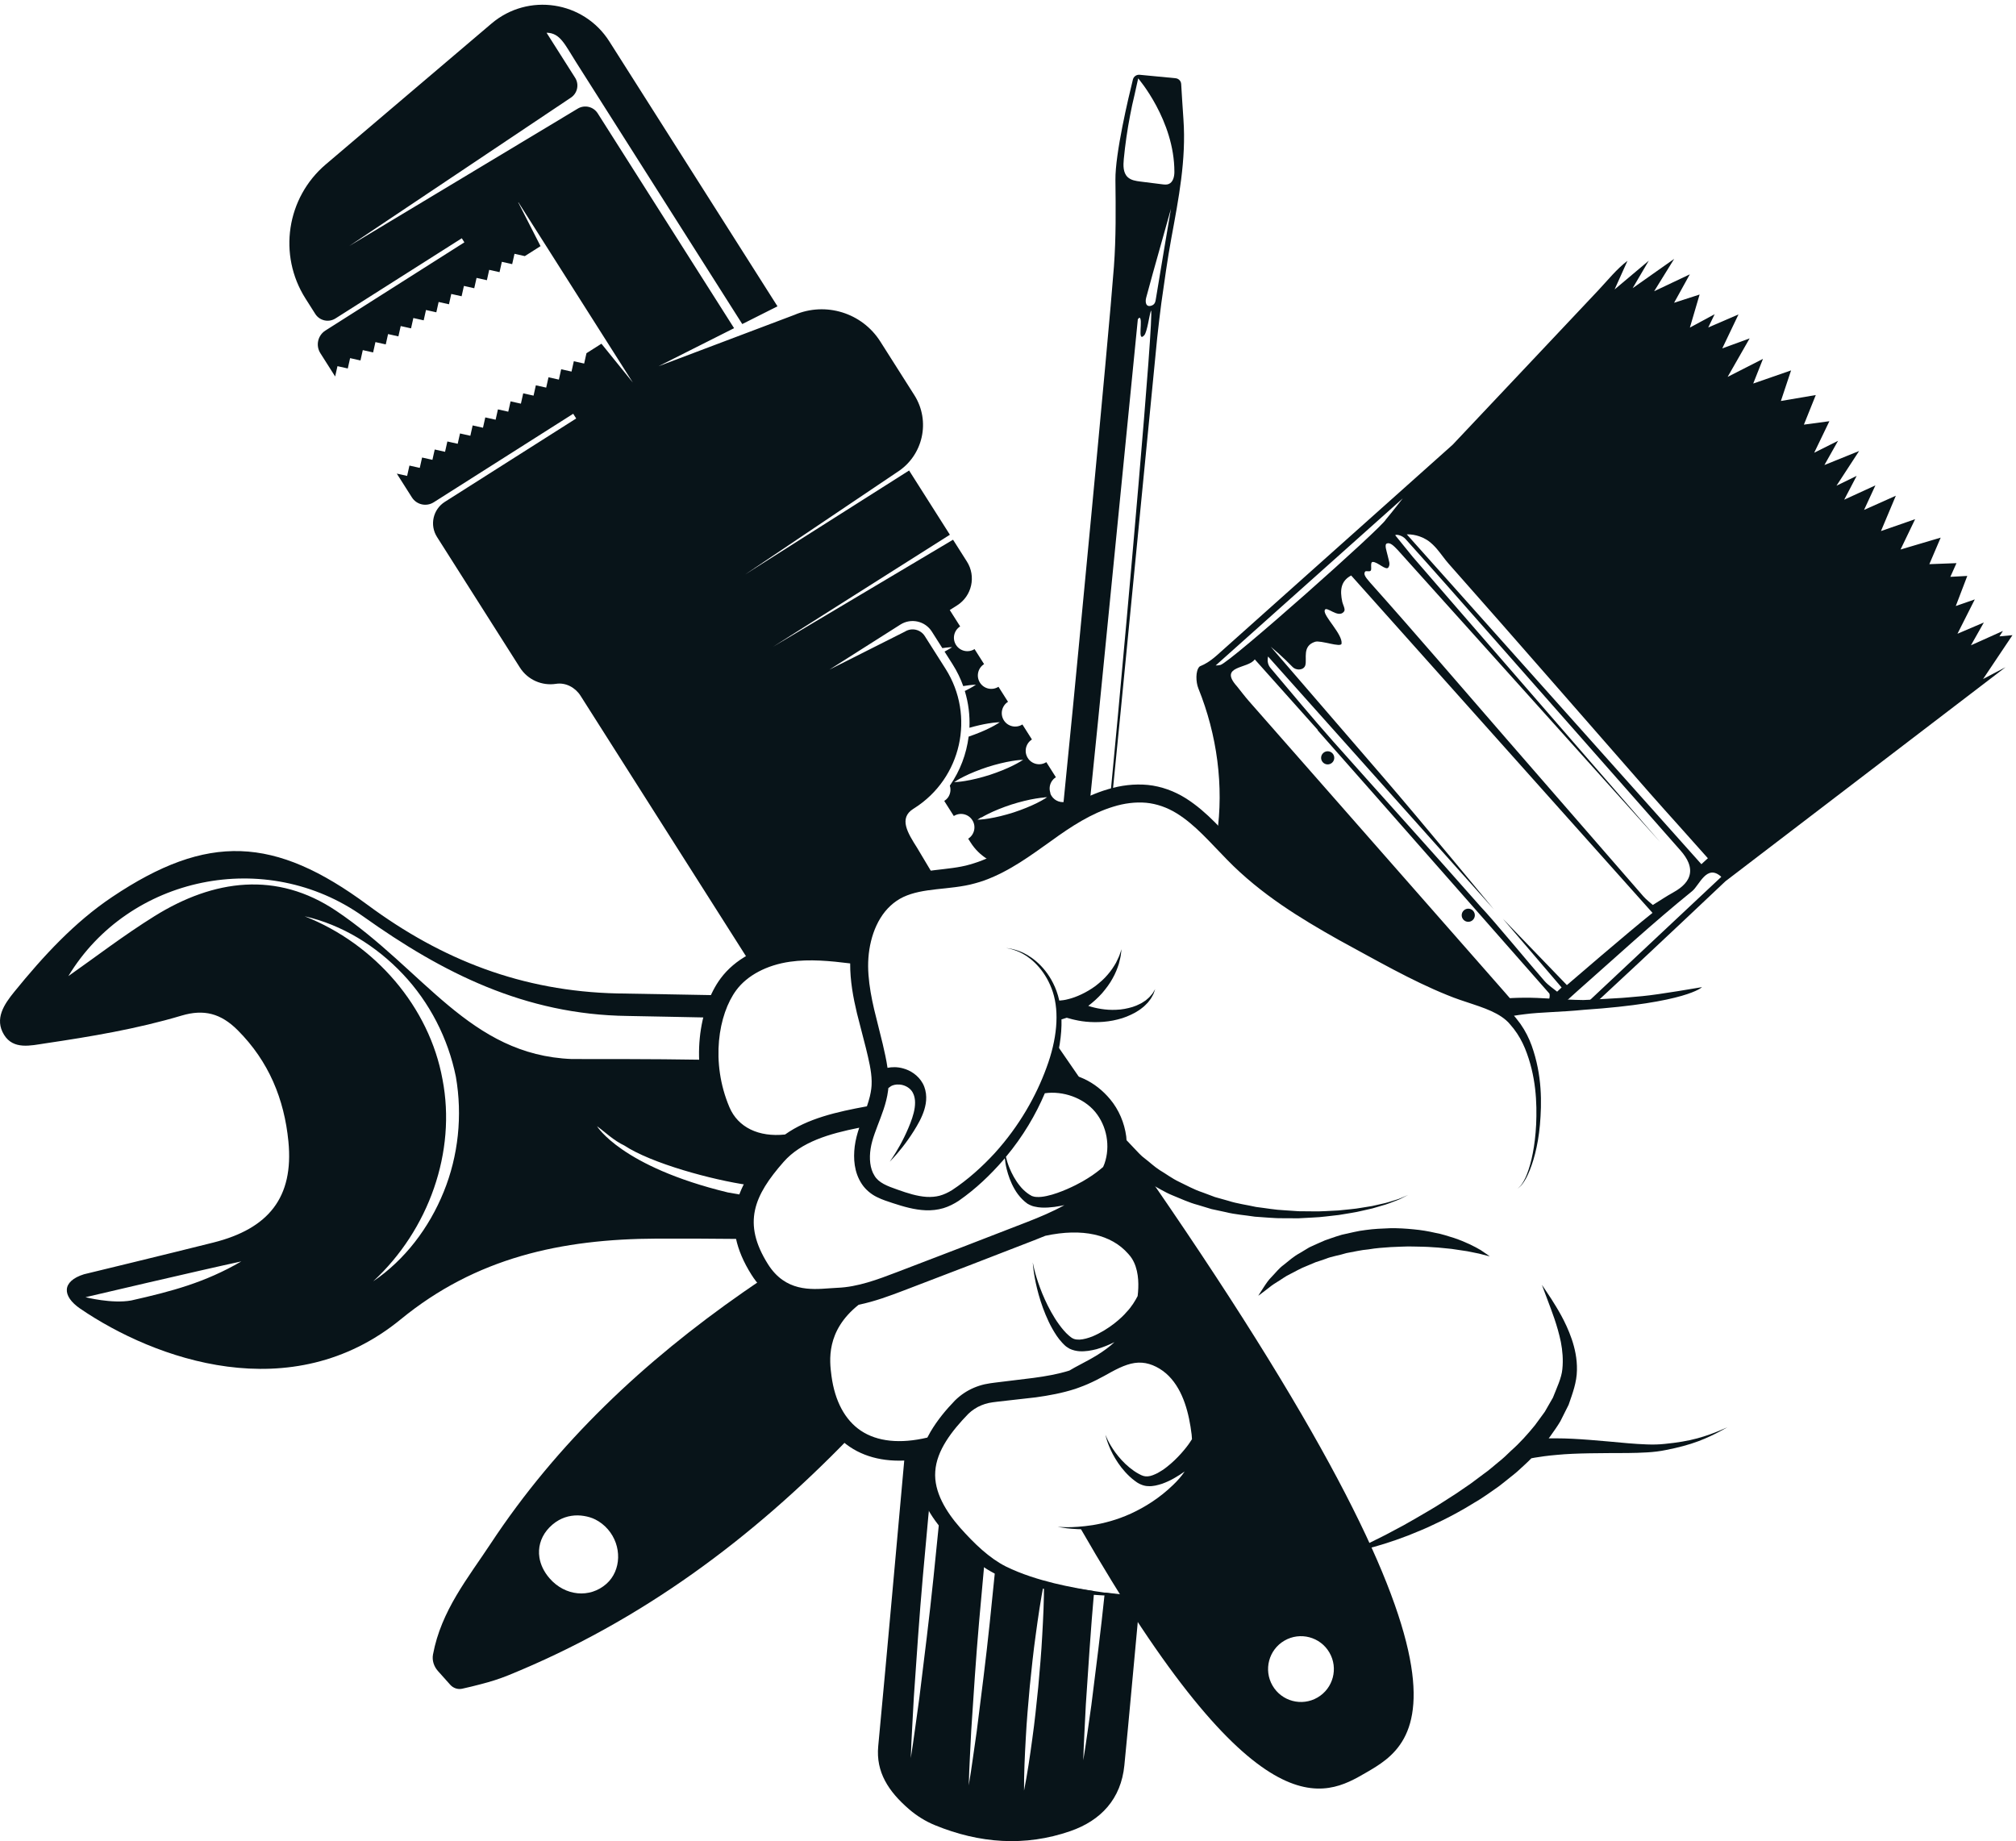
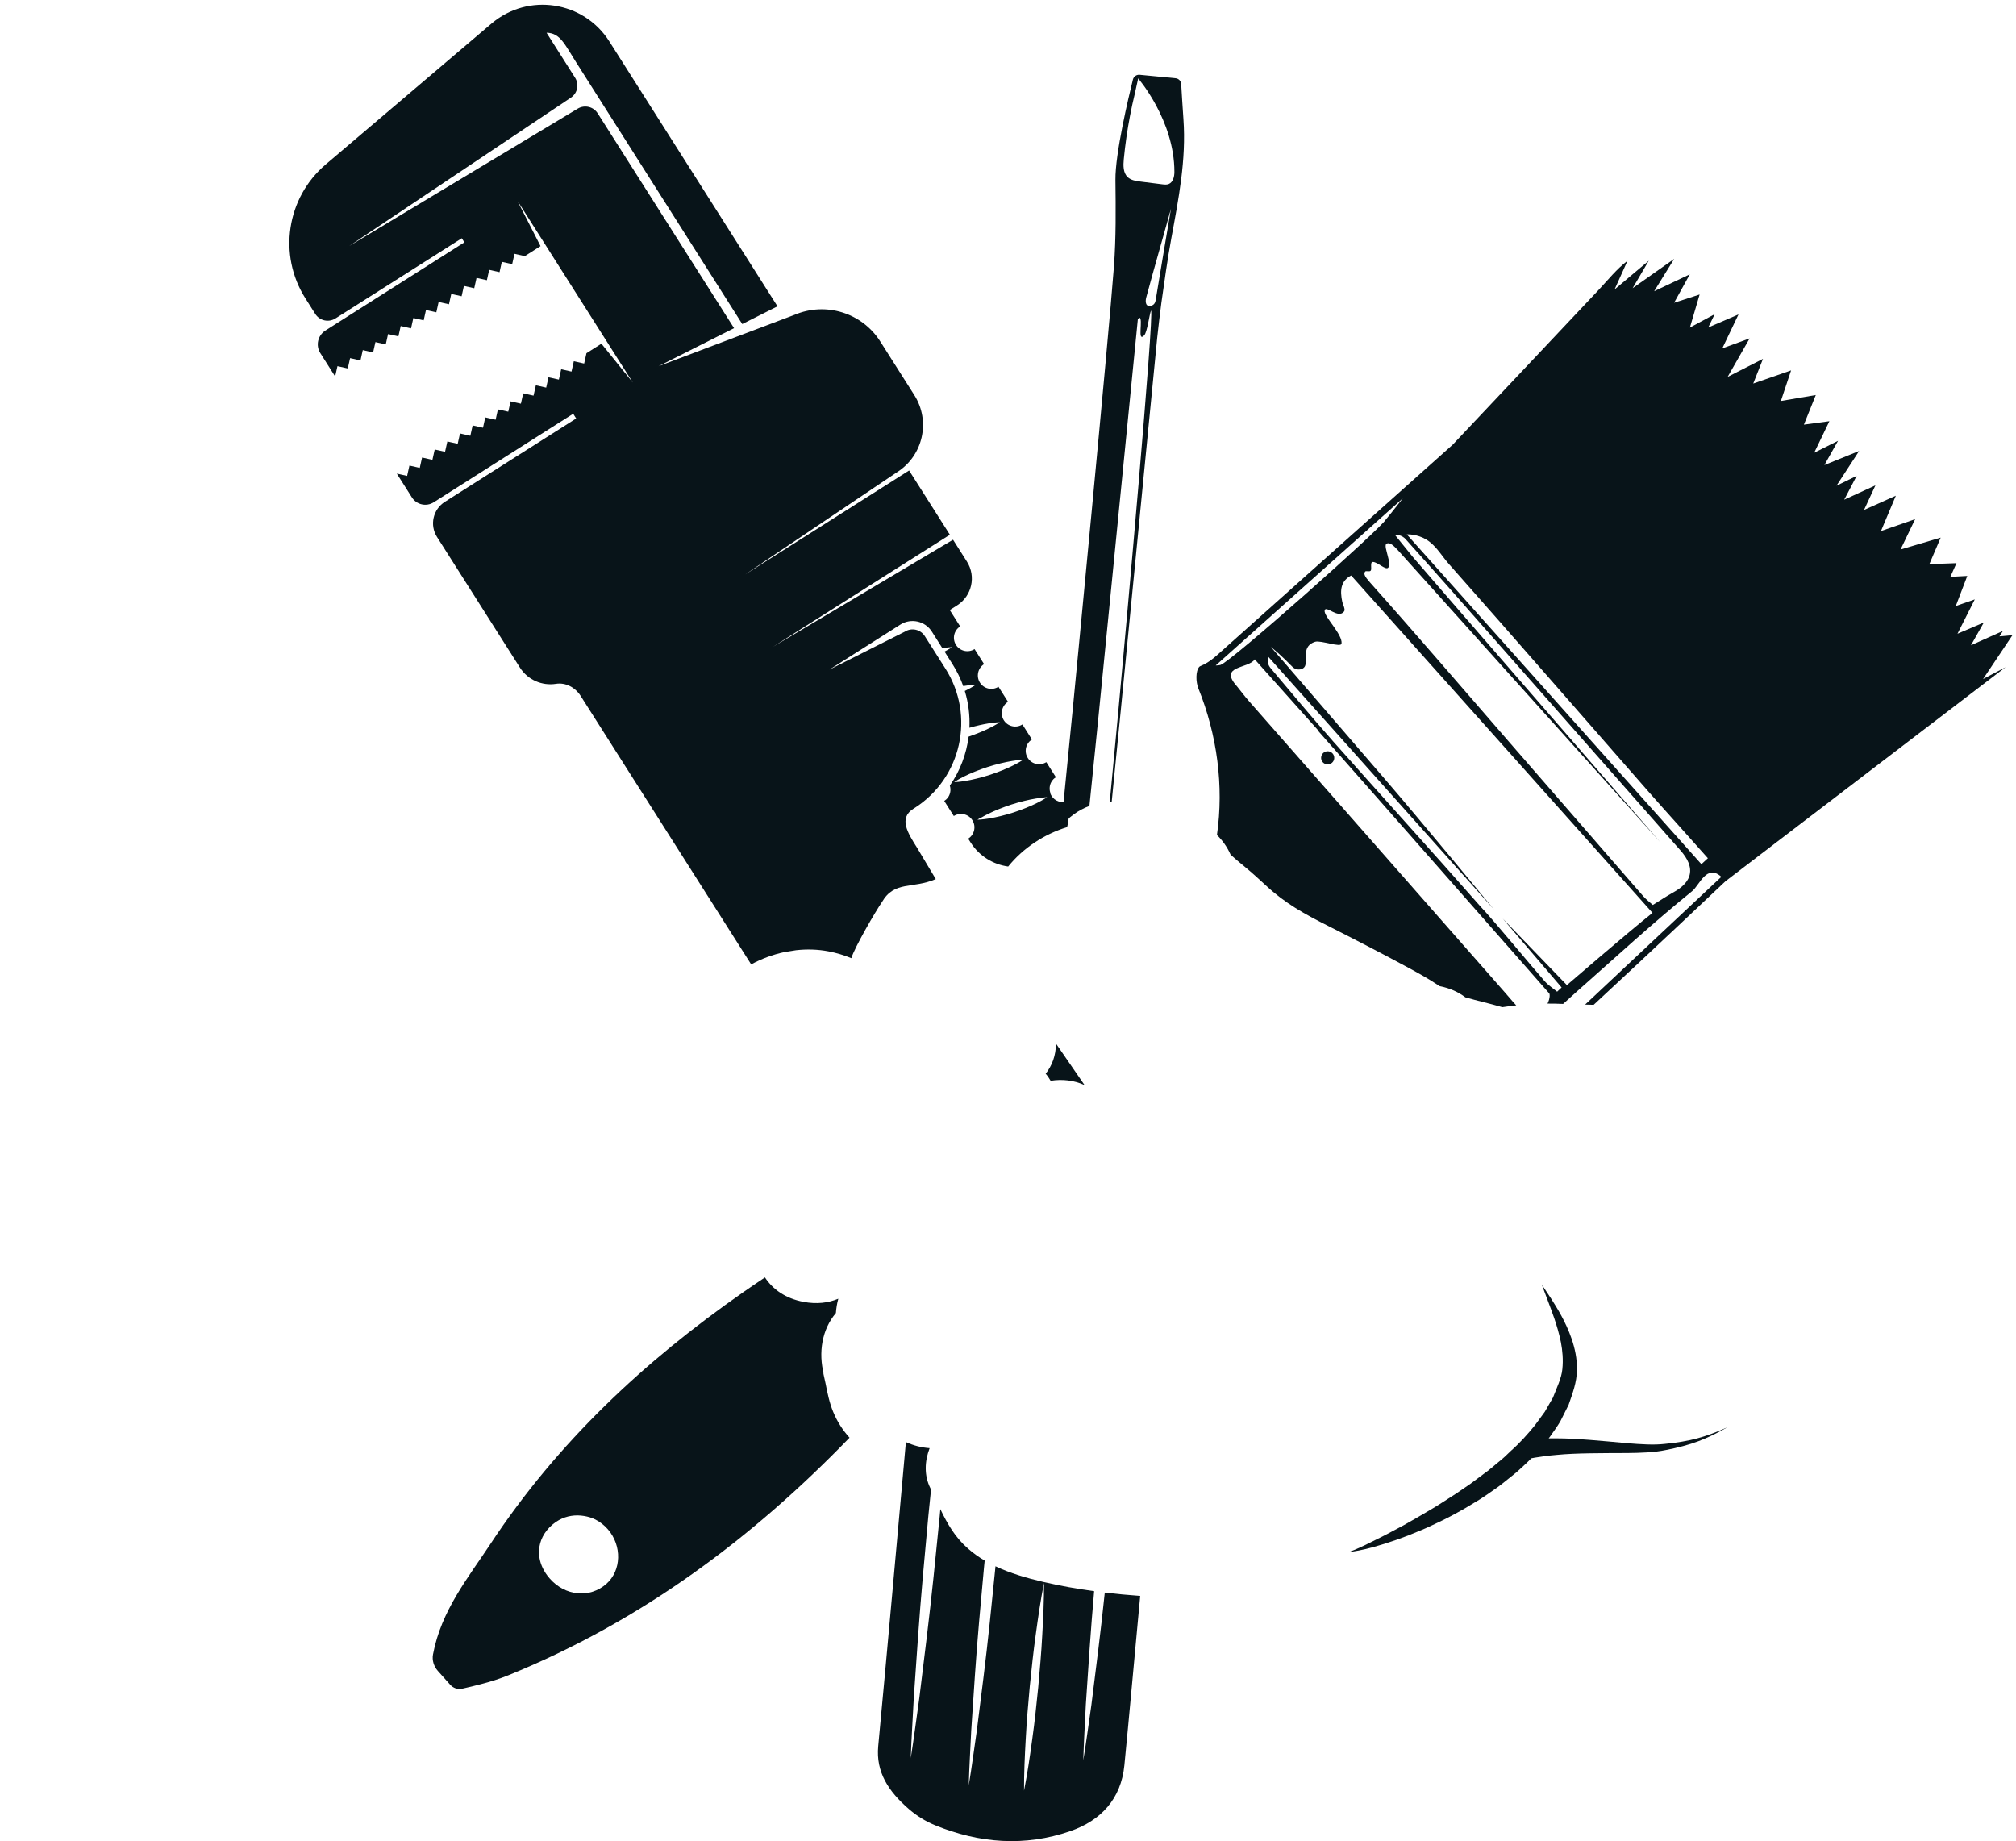
<svg xmlns="http://www.w3.org/2000/svg" width="100%" height="100%" viewBox="0 0 392 358" version="1.1" xml:space="preserve" style="fill-rule:evenodd;clip-rule:evenodd;stroke-linejoin:round;stroke-miterlimit:2;">
  <g>
    <path d="M201.631,156.142C200.424,156.748 198.773,157.424 197.081,157.977C195.386,158.518 193.652,158.937 192.318,159.151C190.989,159.377 190.059,159.389 190.059,159.389C190.059,159.389 190.32,159.208 190.77,158.942C190.792,158.945 190.813,158.951 190.836,158.953C190.842,158.952 190.844,158.953 190.85,158.953C191.175,158.761 191.59,158.529 192.101,158.278C193.307,157.671 194.96,156.997 196.651,156.445C198.346,155.904 200.081,155.487 201.414,155.273C202.072,155.161 202.631,155.101 203.029,155.069C203.028,155.062 203.03,155.054 203.03,155.047C203.391,155.02 203.604,155.016 203.604,155.016C203.604,155.016 202.841,155.548 201.631,156.142ZM187.685,151.851C186.596,152.036 185.784,152.077 185.523,152.087C185.658,151.994 186.379,151.513 187.467,150.978C188.673,150.371 190.326,149.697 192.017,149.145C193.713,148.604 195.447,148.187 196.78,147.973C197.868,147.788 198.679,147.745 198.942,147.736C198.803,147.83 198.082,148.31 196.997,148.842C195.791,149.448 194.139,150.124 192.447,150.677C190.753,151.219 189.019,151.638 187.685,151.851ZM207.56,155.814C206.434,156.223 205.136,155.815 204.467,154.762C204.359,154.592 204.278,154.413 204.214,154.23C204.228,154.226 204.24,154.221 204.254,154.216C203.998,153.517 204.059,152.751 204.394,152.111C204.401,152.097 204.407,152.085 204.415,152.072C204.467,151.975 204.529,151.884 204.594,151.794C204.664,151.7 204.738,151.609 204.822,151.524C204.837,151.509 204.851,151.492 204.866,151.477C204.988,151.36 205.123,151.252 205.272,151.158L205.266,151.148C205.279,151.138 205.291,151.126 205.305,151.117L203.452,148.198C202.234,148.971 200.621,148.61 199.848,147.392C199.075,146.175 199.436,144.562 200.653,143.789L198.8,140.869C197.582,141.642 195.969,141.282 195.196,140.064C194.424,138.847 194.784,137.234 196.002,136.461L194.148,133.541C192.931,134.314 191.318,133.953 190.545,132.736C189.772,131.518 190.132,129.905 191.35,129.132L189.496,126.213C188.279,126.986 186.666,126.625 185.893,125.408C185.12,124.19 185.481,122.577 186.698,121.804L184.677,118.619L186.108,117.711C188.985,115.884 189.838,112.072 188.011,109.194L185.314,104.945L150.299,125.769L184.7,103.978L176.77,91.486L144.883,111.706L174.435,91.812C179.499,88.598 180.998,81.887 177.784,76.823L171.17,66.404C167.625,60.819 160.556,58.627 154.474,61.226L128.039,71.214L142.738,63.812L116.22,22.036C115.391,20.729 113.67,20.323 112.342,21.12L67.904,47.837L111.016,18.979C112.29,18.126 112.651,16.412 111.829,15.118L106.284,6.382L106.314,6.364C108.922,6.427 109.794,8.591 112.01,12.083L144.329,63.011L151.178,59.563L118.479,8.048C113.482,0.176 102.679,-1.461 95.574,4.576L63.351,31.959C55.712,38.45 54.026,49.577 59.398,58.041L61.302,61.042C62.145,62.369 63.904,62.762 65.232,61.92L89.793,46.329L90.296,47.122L63.274,64.274C61.788,65.218 61.348,67.187 62.291,68.673L65.169,73.207L65.618,71.198L67.627,71.647L68.076,69.637L70.085,70.087L70.088,70.073L70.094,70.083L70.542,68.079L72.543,68.527L72.545,68.521L72.552,68.522L73,66.519L75.001,66.966L75.002,66.961L75.01,66.962L75.458,64.959L77.46,65.406L77.461,65.4L77.468,65.402L77.916,63.399L79.917,63.846L79.919,63.84L79.926,63.842L80.374,61.838L82.375,62.285L82.377,62.28L82.384,62.282L82.832,60.278L84.833,60.725L84.835,60.719L84.842,60.721L85.29,58.718L87.291,59.165L87.293,59.159L87.3,59.161L87.748,57.157L89.749,57.605L89.751,57.599L89.758,57.601L90.206,55.597L92.207,56.044L92.208,56.039L92.216,56.04L92.664,54.037L94.665,54.484L94.667,54.479L94.674,54.48L95.123,52.471L97.132,52.92L97.581,50.911L99.59,51.36L100.04,49.351L102.048,49.8L105.103,47.861L100.77,39.362L100.805,39.339L123.049,74.381L116.945,66.834L114.034,68.682L113.586,70.691L111.576,70.242L111.128,72.251L109.119,71.803L108.67,73.812L106.66,73.363L106.659,73.368L106.651,73.366L106.204,75.37L104.202,74.923L104.201,74.928L104.193,74.927L103.746,76.93L101.744,76.483L101.743,76.489L101.735,76.487L101.288,78.49L99.286,78.044L99.284,78.049L99.277,78.048L98.83,80.051L96.828,79.604L96.827,79.609L96.819,79.608L96.372,81.611L94.37,81.164L94.369,81.17L94.361,81.168L93.914,83.172L91.912,82.724L91.911,82.73L91.903,82.728L91.456,84.732L89.454,84.284L89.453,84.29L89.445,84.288L88.997,86.292L86.996,85.845L86.995,85.85L86.987,85.848L86.539,87.852L84.538,87.405L84.537,87.411L84.529,87.409L84.082,89.412L82.08,88.965L82.084,88.972L82.071,88.969L81.622,90.978L79.613,90.529L79.164,92.538L77.155,92.09L80.093,96.718C81.003,98.152 82.903,98.576 84.337,97.666L89.249,94.549C89.253,94.546 89.257,94.545 89.262,94.542L111.455,80.455L112.037,81.371L90.933,94.766L86.497,97.583C84.191,99.046 83.508,102.101 84.972,104.407L101.088,129.796C102.633,132.229 105.427,133.388 108.104,132.968C109.995,132.671 111.858,133.67 112.884,135.286L146.062,187.52C148.086,186.422 150.268,185.611 152.514,185.132L154.814,184.762C156.901,184.533 159.013,184.591 161.08,184.982C162.651,185.279 164.139,185.731 165.538,186.315C166.148,184.256 170.285,177.138 171.493,175.406C173.906,171.198 177.468,172.885 181.956,170.935L178.31,164.827C176.493,161.964 174.713,159.101 177.575,157.284L177.795,157.144C186.953,151.331 189.665,139.195 183.852,130.037L179.819,123.684C178.989,122.376 177.257,121.99 175.95,122.819L161.277,130.205L175.078,121.445C177.14,120.136 179.884,120.748 181.193,122.811L183.232,126.023C184.359,125.854 185.139,125.833 185.139,125.833C185.139,125.833 184.568,126.222 183.662,126.701L185.226,129.164C186.091,130.527 186.778,131.953 187.299,133.413C187.368,133.402 187.446,133.385 187.513,133.374C188.842,133.148 189.773,133.134 189.773,133.134C189.773,133.134 189.01,133.666 187.799,134.259C187.738,134.29 187.663,134.323 187.599,134.354C188.315,136.701 188.609,139.12 188.499,141.512C189.819,141.135 191.106,140.841 192.147,140.674C193.476,140.447 194.406,140.433 194.406,140.433C194.406,140.433 193.643,140.966 192.433,141.559C191.338,142.109 189.872,142.713 188.346,143.233C187.914,146.613 186.691,149.877 184.721,152.714C184.721,152.715 184.721,152.715 184.722,152.716C184.711,152.73 184.699,152.741 184.688,152.755C184.951,153.575 184.792,154.472 184.272,155.146C184.099,155.362 183.89,155.554 183.643,155.711L183.65,155.722C183.635,155.731 183.624,155.743 183.61,155.752L185.464,158.672C186.681,157.899 188.294,158.259 189.067,159.477C189.839,160.694 189.479,162.307 188.261,163.08L188.731,163.819C190.422,166.484 193.137,168.1 196.038,168.491C198.949,164.888 203.029,162.205 207.493,160.832C207.921,159.208 207.96,157.484 207.56,155.814Z" style="fill:rgb(8,20,25);fill-rule:nonzero;" />
    <path d="M330.825,168.038L273.54,103.9C274.468,103.885 275.241,104.041 275.945,104.274C276.399,104.424 276.818,104.61 277.199,104.838C277.377,104.943 277.561,105.043 277.725,105.163C278.359,105.624 278.91,106.169 279.41,106.757C280.214,107.703 280.906,108.738 281.686,109.617C294.787,124.409 307.74,139.333 320.765,154.194C322.633,156.325 324.534,158.427 326.426,160.538C328.317,162.649 330.198,164.768 332.087,166.883C331.666,167.268 331.245,167.653 330.825,168.038ZM328.261,170.882C328.098,171.203 327.882,171.516 327.612,171.819C327.075,172.425 326.327,172.992 325.368,173.52C324.729,173.871 324.106,174.253 323.456,174.662C322.807,175.071 322.13,175.507 321.384,175.968C321.111,175.721 320.793,175.465 320.472,175.188C320.15,174.911 319.824,174.613 319.537,174.283C310.69,164.116 301.852,153.941 293.007,143.772C284.162,133.604 275.409,123.354 266.432,113.303C265.3,112.036 265.157,111.594 265.424,111.166C265.592,110.896 266.286,111.263 266.538,110.951C266.787,110.642 266.352,109.279 266.93,109.269C267.886,109.252 269.509,111.018 269.966,110.331C270.397,109.684 270.04,109.073 269.818,108.004C269.659,107.243 269.125,105.887 269.669,105.677C270.316,105.427 271.024,106.149 271.766,106.93C272.326,107.521 322.824,163.755 322.824,163.755C322.824,163.755 275.459,109.227 274.707,108.287C273.912,107.294 272.002,104.962 271.287,104.068C271.561,103.839 272.712,104.144 273.298,104.815C276.058,107.904 278.833,110.978 281.572,114.085C296.642,131.179 311.695,148.287 326.77,165.377C327.494,166.198 328.008,166.985 328.312,167.737C328.768,168.866 328.751,169.916 328.261,170.882ZM304.673,191.547L292.203,178.62L303.647,192.011C303.501,192.146 303.357,192.282 303.211,192.418C303.066,192.554 302.92,192.69 302.776,192.826C302.371,192.492 301.941,192.18 301.526,191.855C301.111,191.53 300.712,191.191 300.367,190.804C297.911,188.035 290.417,178.924 287.861,176.252C283.125,170.87 278.345,165.527 273.559,160.189C268.774,154.85 263.982,149.517 259.221,144.157C259.187,144.119 259.155,144.081 259.122,144.043C255.014,139.412 251.059,134.643 247.064,129.912C246.61,129.376 246.354,128.675 246.565,127.652L290.486,176.828C290.486,176.828 276.437,159.788 269.165,151.356C265.529,147.14 261.877,142.906 258.2,138.643C254.526,134.381 250.825,130.09 247.093,125.762C248.095,126.576 249.044,127.431 249.953,128.31C250.408,128.75 250.854,129.196 251.291,129.646C252.123,130.504 253.557,130.281 253.814,129.35C254.168,128.065 253.154,125.603 255.717,124.79C256.802,124.446 260.749,125.987 260.859,125.148C261.101,123.358 257.368,119.855 257.569,118.716C257.773,117.562 260.256,120.456 261.364,118.873C261.644,118.475 261.109,117.536 261.006,117.063C260.756,115.913 260.68,114.891 260.919,114.023C261.039,113.589 261.238,113.192 261.532,112.838C261.829,112.483 262.222,112.17 262.728,111.902L321.322,177.506C316.867,181.029 304.673,191.547 304.673,191.547ZM237.311,129.295C237.029,129.372 236.71,129.394 236.382,129.397L272.759,96.908C271.941,97.926 271.043,99.133 269.475,101.012C268.803,102.491 239.275,128.762 237.311,129.295ZM391.311,123.506L388.779,123.741L389.461,122.683L383.241,125.474L385.749,121.04L380.62,123.229L383.986,116.554L380.291,117.84L382.527,111.987L379.235,112.163L380.426,109.502L375.151,109.7L377.354,104.54L369.55,106.852L372.385,100.955L365.744,103.263L368.635,96.392L362.453,99.156L364.662,94.381L358.594,97.164L361.016,92.534L357.095,94.445L361.495,87.695L354.746,90.424L357.398,85.713L352.759,88.034L355.714,81.903L350.758,82.568L353.069,76.814L346.285,77.969L348.264,72.023L340.905,74.578L342.801,69.783L335.928,73.285L340.207,65.798L334.886,67.745L338.042,61.137L332.161,63.674L333.405,61.096L328.589,63.697L330.479,57.268L325.518,58.872L328.574,53.344L321.64,56.632L325.531,50.344L317.456,56.037L320.593,50.696L313.949,56.281L316.457,50.71C314.335,52.322 312.66,54.443 310.804,56.419C301.375,66.458 291.897,76.451 282.456,86.48L236.66,127.382C235.197,128.688 234.125,129.218 233.651,129.411C233.575,129.433 233.504,129.459 233.385,129.529C233.318,129.57 233.242,129.604 233.192,129.661C232.454,130.483 232.514,132.616 233.016,133.859C236.653,142.87 238.002,152.832 236.627,162.37C237.67,163.375 238.579,164.624 239.274,166.166C239.31,166.2 239.345,166.233 239.389,166.274C240.23,167.062 241.126,167.781 242.013,168.516C243.434,169.694 244.783,170.907 246.134,172.165C249.888,175.66 253.641,177.711 258.196,180.016C263.296,182.596 268.368,185.215 273.399,187.926C275.53,189.075 277.622,190.224 279.646,191.559C279.691,191.589 279.792,191.657 279.929,191.748C281.941,192.143 283.595,192.908 284.931,193.923C287.257,194.598 289.738,195.14 292.118,195.844C293.031,195.702 293.929,195.59 294.822,195.491C294.61,195.253 294.39,195.023 294.182,194.782C293.651,194.17 293.127,193.551 292.593,192.943C276.014,174.078 259.433,155.216 242.86,136.345C242.029,135.399 241.274,134.387 240.516,133.447C236.863,129.374 242.737,130.087 243.979,128.209L256.249,141.949C256.23,141.964 256.22,141.979 256.202,141.995C267.189,154.4 300.478,192.311 301.225,193.142C301.385,193.322 301.349,193.855 301.205,194.38C301.13,194.657 301.023,194.927 300.901,195.145C301.9,195.14 302.913,195.162 303.938,195.206C304.853,194.38 305.762,193.545 306.686,192.729C314.095,186.192 321.363,179.481 329.037,173.272C330.449,172.13 331.859,167.899 334.698,170.497C328.282,176.485 316.132,187.927 308.216,195.339C308.769,195.349 309.323,195.363 309.879,195.38C320.886,185.197 335.501,171.358 335.501,171.358C353.793,157.378 371.907,143.535 389.958,129.74L385.598,132.035L391.311,123.506Z" style="fill:rgb(8,20,25);fill-rule:nonzero;" />
    <path d="M117.918,307.966C114.689,310.83 109.86,310.361 106.853,306.89C105.757,305.627 105.104,304.236 104.886,302.845C104.741,301.919 104.79,300.992 105.03,300.101C105.15,299.656 105.318,299.22 105.533,298.798C105.965,297.954 106.587,297.165 107.398,296.469C107.8,296.123 108.226,295.827 108.67,295.58C110.194,294.73 111.919,294.493 113.577,294.774C114.331,294.902 115.075,295.11 115.774,295.466C116.669,295.92 117.498,296.557 118.206,297.376C120.965,300.559 120.834,305.378 117.918,307.966ZM162.017,274.553C161.271,272.752 160.899,270.89 160.519,268.971C160.348,268.104 159.564,264.829 160.21,267.281C159.076,262.978 159.848,258.477 162.538,255.317C162.604,254.376 162.754,253.439 163.007,252.529C161.088,253.344 158.817,253.629 156.23,253.139C152.711,252.473 150.26,250.691 148.74,248.391C147.334,249.331 145.935,250.277 144.546,251.245C125.286,264.665 108.394,280.468 95.408,300.153C90.999,306.837 85.782,313.174 84.194,321.704C83.981,322.852 84.367,324.037 85.145,324.908L87.544,327.594C88.121,328.24 88.998,328.548 89.845,328.368C91.154,328.091 92.302,327.786 93.482,327.486C95.307,327.022 97.113,326.455 98.858,325.745C124.764,315.21 146.272,299.095 165.186,279.553C163.864,278.098 162.786,276.409 162.017,274.553Z" style="fill:rgb(8,20,25);fill-rule:nonzero;" />
    <path d="M259.114,146.508C258.644,145.981 257.836,145.936 257.31,146.406C256.782,146.876 256.738,147.684 257.208,148.21C257.678,148.737 258.484,148.783 259.013,148.312C259.539,147.842 259.584,147.034 259.114,146.508Z" style="fill:rgb(8,20,25);fill-rule:nonzero;" />
-     <path d="M286.449,177.113C285.98,176.587 285.172,176.541 284.646,177.012C284.118,177.482 284.073,178.289 284.543,178.816C285.014,179.342 285.821,179.388 286.348,178.918C286.874,178.448 286.92,177.64 286.449,177.113Z" style="fill:rgb(8,20,25);fill-rule:nonzero;" />
    <path d="M199.456,338.019C199.63,334.638 199.932,331.269 200.236,327.9C200.581,324.536 200.926,321.172 201.4,317.819C201.855,314.466 202.337,311.114 202.999,307.78C203.016,311.179 202.851,314.56 202.659,317.94C202.485,321.321 202.183,324.69 201.88,328.058C201.539,331.424 201.193,334.788 200.721,338.14C200.265,341.494 199.783,344.845 199.118,348.179C199.1,344.78 199.265,341.398 199.456,338.019ZM221.292,314.754C221.432,313.275 221.569,311.797 221.708,310.318C219.405,310.154 217.108,309.94 214.817,309.667C214.425,313.385 214.011,317.099 213.55,320.81L212.209,331.553C211.682,335.126 211.231,338.706 210.637,342.272C210.734,338.658 210.972,335.057 211.134,331.449L211.863,320.648C212.119,316.893 212.423,313.142 212.748,309.394C209.396,308.936 206.058,308.353 202.742,307.57C199.604,306.828 196.465,305.931 193.566,304.554C193.552,304.703 193.538,304.851 193.525,304.999C192.823,312.039 192.118,319.079 191.242,326.101L189.922,336.636C189.401,340.138 188.956,343.649 188.37,347.146C188.459,343.602 188.691,340.07 188.847,336.532L189.556,325.939C190.033,318.879 190.681,311.833 191.333,304.789C191.378,304.344 191.423,303.898 191.467,303.453C190.325,302.775 189.234,302.002 188.213,301.105C185.64,298.845 184.187,296.235 182.843,293.438C182.798,293.929 182.756,294.421 182.711,294.911C181.933,302.751 181.151,310.59 180.198,318.412L178.762,330.144C178.204,334.048 177.72,337.959 177.095,341.855C177.223,337.911 177.493,333.979 177.688,330.042L178.511,318.25C179.066,310.389 179.791,302.545 180.52,294.701C180.688,293.014 180.866,291.329 181.036,289.642C180.987,289.542 180.942,289.443 180.892,289.342C179.663,286.875 179.795,284.11 180.762,281.588C179.186,281.48 177.614,281.078 176.149,280.4C174.36,300.111 172.628,319.827 170.767,339.531C170.288,344.595 172.787,348.348 176.706,351.749C178.229,353.07 179.942,354.14 181.808,354.905C190.424,358.436 199.284,359.12 208.126,356.052C214.053,353.994 217.981,349.818 218.627,343.256C219.564,333.76 220.398,324.254 221.292,314.754Z" style="fill:rgb(8,20,25);fill-rule:nonzero;" />
    <path d="M221.741,35.302C220.857,35.191 219.907,35.05 219.262,34.434C218.367,33.58 218.396,32.165 218.515,30.934C218.787,28.106 219.192,25.292 219.728,22.502C219.992,21.122 220.279,19.742 220.619,18.379C220.74,17.892 221.314,15.241 221.314,15.241C221.314,15.241 228.369,23.399 228.353,33.442C228.352,34.357 228.092,35.442 227.243,35.781C226.849,35.938 226.407,35.887 225.986,35.835C224.57,35.657 223.156,35.479 221.741,35.302ZM224.777,57.972C224.673,58.639 224.604,59.205 223.873,59.438C222.757,59.794 222.655,58.66 222.871,57.871C223.299,56.305 223.727,54.739 224.154,53.173L227.688,40.588C227.688,40.588 225.149,55.594 224.777,57.972ZM206.324,160.781C207.711,158.916 209.645,157.527 211.832,156.712C212.396,151.162 212.959,145.612 213.522,140.062C214.55,129.94 220.217,72.197 221.246,62.074C221.353,61.961 221.426,61.883 221.531,61.769C222.36,61.844 221.043,66.73 222.477,65.211C223.077,64.574 223.463,61.285 223.802,60.386C224.502,60.611 218.775,124.105 217.4,138.827C216.876,144.438 216.316,150.362 215.788,155.89C215.914,155.884 216.039,155.883 216.164,155.88C216.743,150.05 217.322,144.22 217.902,138.39C218.872,128.621 224.054,75.404 225.016,65.635C225.153,64.234 225.693,59.781 225.819,58.902C226.423,54.7 226.988,50.49 227.758,46.319C229.166,38.673 230.671,31.08 230.113,23.201C229.933,20.652 229.761,17.815 229.674,16.336C229.639,15.742 229.176,15.269 228.584,15.212L221.602,14.541C220.992,14.483 220.436,14.866 220.288,15.46C219.446,18.853 216.828,29.843 216.888,34.988C216.952,40.604 217.013,46.219 216.597,51.82C215.557,65.848 208.615,137.641 208.615,137.641C207.843,145.353 207.075,153.066 206.324,160.781Z" style="fill:rgb(8,20,25);fill-rule:nonzero;" />
-     <path d="M86.274,231.754C83.443,238.744 78.715,244.987 72.565,249.148C83.379,239.15 88.769,223.938 86.041,209.876C83.478,195.781 72.938,183.567 59.237,178.165C66.479,179.809 73.15,183.913 78.326,189.399C83.518,194.892 87.139,201.901 88.645,209.387C89.95,216.908 89.127,224.754 86.274,231.754ZM25.507,252.873C21.74,253.551 16.625,252.235 16.625,252.235C16.625,252.235 38.998,246.978 46.921,245.277C39.84,249.393 33.411,251.087 25.507,252.873ZM144.781,235.127C144.415,234.11 146.195,233.634 145.836,232.617C145.717,232.61 141.646,231.873 141.527,231.866C120.803,226.848 116.087,218.988 116.087,218.988C117.603,220.08 119.332,221.778 121.402,222.743C126.663,226.212 138.453,229.43 145.602,230.444C156.867,222.047 140.721,224.876 138.214,206.082C125.779,205.872 113.304,205.932 111.2,205.925C91.255,205.148 82.489,188.611 65.376,177.11C53.81,169.336 41.554,170.98 30.063,178.129C24.061,181.862 18.432,186.197 13.292,189.801C25.053,170.346 51.688,164.712 70.653,178.216C86.044,189.174 102.088,197.294 122.003,197.548C124.836,197.584 135.468,197.823 139.505,197.893C139.487,197.763 138.185,196.915 138.167,196.785C137.991,195.472 140.429,194.803 140.46,193.533C135.337,193.416 122.866,193.236 119.994,193.169C101.515,192.74 85.933,186.641 71.514,175.981C53.37,162.566 40.362,161.971 21.796,174.423C14.44,179.356 8.389,185.945 2.788,192.841C0.798,195.29 -1.124,198.106 0.788,201.214C2.608,204.171 6.001,203.293 8.743,202.887C17.688,201.559 26.623,200.066 35.307,197.48C39.655,196.185 42.948,197.044 46.227,200.326C52.268,206.374 55.27,213.714 56.078,221.935C57.153,232.872 52.19,238.913 41.493,241.606C33.119,243.716 16.335,247.774 16.335,247.774C12.003,249.126 12.003,252.012 15.619,254.477C30.049,264.31 56.654,273.961 77.923,256.537C92.513,244.584 109.059,240.907 127.808,240.842C132.819,240.824 138.923,240.852 145.92,240.921C144.373,238.814 145.681,237.628 144.781,235.127Z" style="fill:rgb(8,20,25);fill-rule:nonzero;" />
    <path d="M203.326,208.773C204.547,207.231 205.313,205.27 205.328,202.918C207.127,205.547 208.98,208.237 210.887,210.986C208.861,210.048 206.527,209.788 204.291,210.152C204,209.657 203.686,209.188 203.326,208.773Z" style="fill:rgb(8,20,25);fill-rule:nonzero;" />
-     <path d="M247.435,327.758C245.662,324.703 246.697,320.786 249.751,319.014C252.808,317.24 256.724,318.277 258.497,321.333C260.273,324.389 259.233,328.304 256.178,330.077C253.122,331.852 249.207,330.814 247.435,327.758ZM265.608,344.69C275.561,338.911 293.594,328.445 217.309,220.175C216.984,219.715 216.673,219.268 216.353,218.812C216.372,218.966 216.357,219.101 216.37,219.252C216.918,220.298 217.318,221.502 217.505,222.89C217.907,225.883 217.172,228.341 215.777,230.211C214.632,233.363 211.909,235.416 208.82,236.265C209.51,236.455 210.212,236.698 210.935,237.061C217.714,240.471 223.84,244.267 222.659,253.047C222.269,255.957 221.087,258.458 219.751,260.971C223.672,263.107 227.414,266.521 229.077,268.828C232.912,274.146 234.469,281.969 230.345,287.511C229.004,289.312 227.413,290.654 225.668,291.628C223.956,293.474 221.79,294.768 219.224,295.113L219.165,295.122C219.116,295.128 219.066,295.128 219.016,295.134C217.864,295.816 216.602,296.306 215.208,296.494L215.149,296.502C214.68,296.564 214.2,296.575 213.719,296.565C212.491,296.885 211.213,297.011 209.95,296.935C244.411,356.975 257.579,349.353 265.608,344.69Z" style="fill:rgb(8,20,25);fill-rule:nonzero;" />
-     <path d="M180.317,279.531C175.038,280.781 170.567,280.329 167.369,278.176C164.301,276.109 162.336,272.444 161.681,267.573C161.677,267.542 161.673,267.512 161.669,267.48C161.296,264.626 160.547,258.804 166.963,253.703C170.108,253.062 173.097,251.935 175.826,250.895C184.253,247.684 192.667,244.442 201.071,241.171C201.794,240.889 202.526,240.596 203.257,240.295C210.479,238.743 216.081,240.046 219.362,243.783L219.495,243.934C221.146,245.748 221.407,248.466 221.333,250.427C221.313,250.976 221.27,251.503 221.208,252.012C220.799,252.807 220.05,254.102 219.047,255.126C218.853,255.38 218.467,255.761 218.07,256.144C217.656,256.537 217.16,256.962 216.593,257.402C215.457,258.271 214.018,259.195 212.396,259.872C211.589,260.182 210.731,260.437 209.924,260.484C209.524,260.498 209.158,260.455 208.835,260.353C208.703,260.271 208.527,260.234 208.402,260.14C208.209,259.986 207.968,259.824 207.815,259.676C207.176,259.136 206.5,258.329 205.943,257.557C205.362,256.773 204.856,255.938 204.392,255.115C203.472,253.46 202.754,251.821 202.221,250.386C201.69,248.949 201.331,247.716 201.118,246.844C200.907,245.971 200.809,245.464 200.809,245.464C200.809,245.464 200.848,245.976 200.957,246.874C201.068,247.77 201.284,249.047 201.652,250.56C202.023,252.073 202.556,253.819 203.308,255.639C203.689,256.548 204.114,257.478 204.638,258.393C205.171,259.321 205.708,260.195 206.543,261.093C206.742,261.32 206.917,261.464 207.105,261.654C207.365,261.9 207.678,262.058 207.976,262.251C208.598,262.549 209.243,262.692 209.857,262.741C211.08,262.818 212.184,262.603 213.213,262.344C214.504,261.973 215.659,261.489 216.705,260.971C214.649,262.887 212.235,264.171 210.164,265.265C209.331,265.706 208.579,266.107 207.939,266.498C207.939,266.498 207.938,266.498 207.937,266.499C205.711,267.198 203.34,267.613 200.914,267.934C198.428,268.238 195.941,268.542 193.464,268.845L192.537,268.971C192.17,269.023 191.817,269.088 191.458,269.168C190.745,269.331 190.044,269.556 189.368,269.845C188.001,270.43 186.801,271.234 185.707,272.297C183.896,274.171 182.279,276.129 180.937,278.395C180.718,278.763 180.514,279.144 180.317,279.531ZM214.756,226.283C214.68,226.5 214.584,226.705 214.495,226.914C213.808,227.506 212.705,228.391 211.465,229.139C210.956,229.473 210.135,229.945 209.124,230.45C208.11,230.955 206.897,231.505 205.572,231.967C204.911,232.204 204.221,232.403 203.526,232.553C202.831,232.705 202.119,232.794 201.496,232.739C201.164,232.731 200.919,232.638 200.654,232.562C200.39,232.422 199.984,232.182 199.772,232.011C199.239,231.61 198.704,231.098 198.277,230.549C197.394,229.453 196.763,228.239 196.314,227.169C195.961,226.318 195.739,225.559 195.598,224.943C198.928,220.96 201.406,216.721 203.162,212.579C206.67,212.076 210.661,213.459 212.928,216.174C215.228,218.929 215.946,222.896 214.756,226.283ZM195.033,225.634C195.155,225.493 195.263,225.347 195.383,225.207C195.439,225.808 195.545,226.53 195.749,227.352C196.043,228.521 196.498,229.878 197.282,231.229C197.671,231.913 198.152,232.559 198.774,233.194C199.132,233.551 199.377,233.749 199.767,234.042C200.216,234.3 200.693,234.524 201.153,234.611C202.083,234.837 202.968,234.843 203.809,234.794C204.652,234.744 205.463,234.635 206.228,234.485C206.482,234.438 206.725,234.384 206.97,234.331C204.667,235.616 202.135,236.672 199.691,237.624C191.295,240.89 182.888,244.129 174.47,247.338C170.693,248.777 166.789,250.265 162.787,250.409C162.327,250.425 161.815,250.464 161.259,250.505C157.646,250.778 152.697,251.152 149.338,245.832C144.278,237.815 146.621,232.456 152.377,225.915C155.791,222.04 161.192,220.451 167.072,219.28C166.691,220.418 166.362,221.609 166.197,222.899C165.905,225.282 166.069,227.935 167.562,230.202C168.29,231.316 169.395,232.221 170.494,232.755C171.596,233.309 172.656,233.626 173.638,233.955C175.65,234.608 177.756,235.244 180.024,235.336C181.161,235.369 182.295,235.262 183.443,234.921C184.512,234.597 185.533,234.068 186.411,233.495C189.83,231.112 192.555,228.454 195.033,225.634ZM168.567,215.118C162.686,216.197 157.047,217.473 152.65,220.599C147.526,221.152 143.496,219.207 141.839,215.305C138.115,206.544 139.693,197.216 143.172,192.527C145.305,189.655 149.109,187.641 153.61,187.004C157.469,186.457 161.437,186.851 165.312,187.331C165.29,190.691 165.905,193.991 166.634,197.043C167.22,199.318 167.801,201.58 168.379,203.826C168.914,206.041 169.458,208.224 169.488,210.224C169.492,210.475 169.489,210.723 169.477,210.969L169.452,211.313L169.41,211.736C169.346,212.2 169.269,212.678 169.141,213.185C168.992,213.823 168.787,214.468 168.567,215.118ZM219.534,310.379C219.534,310.379 217.054,310.012 212.714,309.372C210.553,309.032 207.936,308.572 204.993,307.861C202.069,307.137 198.759,306.156 195.547,304.577C192.359,302.954 189.488,300.202 186.693,297.064C183.998,293.988 181.564,290.124 181.856,286.122C182.111,282.047 185.065,278.23 188.314,274.885C188.997,274.238 189.884,273.634 190.81,273.259C191.278,273.064 191.766,272.911 192.268,272.801C192.518,272.747 192.778,272.703 193.029,272.669L193.957,272.551C196.439,272.269 198.93,271.987 201.42,271.706C203.957,271.355 206.54,270.883 209.074,270.064C209.332,269.986 209.583,269.879 209.838,269.789L209.842,269.794C209.85,269.789 209.86,269.783 209.868,269.778C212.126,268.982 214.283,267.792 216.111,266.765C218.215,265.623 220.144,264.815 222.068,264.972C223.908,265.1 225.832,266.12 227.253,267.543C230.119,270.437 231.209,274.883 231.707,278.941C231.741,279.246 231.754,279.543 231.774,279.844C231.76,279.864 231.753,279.874 231.738,279.898C231.64,280.049 231.479,280.316 231.316,280.54C231.005,281.015 230.4,281.793 229.656,282.627C228.901,283.468 227.956,284.411 226.852,285.266C226.305,285.708 225.707,286.086 225.091,286.429C224.479,286.726 223.818,287.029 223.217,287.067C222.595,287.119 222.175,287.008 221.414,286.579C220.799,286.254 220.171,285.803 219.619,285.352C218.495,284.439 217.589,283.389 216.881,282.44C215.475,280.517 214.947,278.97 214.947,278.97C214.947,278.97 215.234,280.573 216.376,282.755C216.955,283.833 217.727,285.061 218.785,286.222C219.322,286.806 219.885,287.367 220.599,287.896C221.133,288.355 222.219,288.963 223.225,288.971C224.242,289.041 225.126,288.77 225.975,288.508C226.798,288.205 227.578,287.852 228.274,287.447C229.028,287.023 229.716,286.574 230.349,286.123C229.716,287.075 228.925,287.958 228.088,288.755C225.481,291.282 222.607,293.067 219.898,294.313C217.179,295.554 214.612,296.2 212.479,296.551C210.337,296.88 208.619,296.966 207.446,296.962C206.273,296.922 205.647,296.9 205.647,296.9C205.647,296.9 206.269,296.994 207.434,297.169C208.605,297.29 210.346,297.462 212.565,297.287C214.776,297.115 217.476,296.679 220.427,295.629C223.363,294.584 226.603,292.945 229.547,290.383C231.026,289.123 232.579,287.628 233.571,285.485C234.547,283.348 234.685,280.952 234.539,278.696C234.368,276.44 234.044,274.182 233.354,271.842C232.656,269.521 231.511,267.17 229.652,265.201C227.805,263.287 225.342,261.753 222.333,261.437C221.964,261.398 221.697,261.393 221.446,261.389C223.471,258.747 224.968,255.276 225.139,250.564C225.177,249.519 225.131,248.521 225.004,247.581C224.668,245.076 223.757,242.962 222.314,241.373C219.563,238.24 215.916,236.395 211.655,235.889C214.639,233.778 217.091,231.117 218.348,227.546C218.468,227.202 218.552,226.847 218.645,226.496C219.109,226.932 219.642,227.415 220.373,227.899C221.391,228.596 222.486,229.515 223.777,230.24C225.092,230.914 226.435,231.804 227.994,232.434C229.556,233.054 231.152,233.834 232.918,234.295C233.788,234.559 234.672,234.827 235.567,235.098C236.478,235.295 237.401,235.492 238.33,235.692C240.175,236.158 242.106,236.28 243.999,236.578C245.915,236.685 247.82,236.92 249.704,236.883C250.645,236.886 251.577,236.889 252.498,236.892C253.417,236.843 254.325,236.794 255.218,236.746C257.004,236.687 258.715,236.405 260.338,236.246C261.95,235.953 263.484,235.779 264.869,235.423C265.564,235.265 266.229,235.115 266.861,234.971C267.484,234.789 268.075,234.616 268.631,234.453C269.75,234.161 270.679,233.75 271.456,233.469C272.242,233.203 272.794,232.833 273.199,232.657C273.595,232.459 273.806,232.352 273.806,232.352C273.806,232.352 273.588,232.445 273.18,232.619C272.763,232.769 272.198,233.099 271.399,233.315C270.607,233.547 269.669,233.894 268.539,234.114C267.981,234.24 267.386,234.375 266.759,234.516C266.124,234.618 265.456,234.725 264.76,234.838C263.376,235.103 261.842,235.179 260.243,235.368C258.63,235.423 256.937,235.596 255.178,235.542C254.301,235.534 253.408,235.526 252.506,235.518C251.606,235.458 250.694,235.396 249.776,235.335C247.938,235.258 246.096,234.909 244.251,234.691C242.436,234.283 240.584,234.054 238.846,233.493C237.971,233.247 237.102,233.003 236.243,232.762C235.412,232.45 234.59,232.142 233.782,231.84C232.139,231.303 230.694,230.47 229.277,229.805C227.861,229.132 226.684,228.223 225.516,227.538C224.379,226.804 223.531,225.967 222.679,225.326C221.839,224.729 221.164,223.919 220.592,223.334C219.859,222.561 219.333,222.006 219.048,221.705C219.027,221.463 219.025,221.219 218.991,220.977C218.637,218.335 217.566,215.787 215.851,213.733C212.987,210.304 208.988,208.351 204.639,208.611C204.698,208.429 204.769,208.242 204.825,208.06C205.941,204.631 206.477,201.253 206.401,198.206C206.466,198.19 206.526,198.177 206.601,198.159C206.852,198.091 207.137,197.993 207.42,197.895C207.543,197.929 207.766,197.991 208.092,198.081C208.34,198.149 208.626,198.236 209.057,198.32C209.461,198.395 209.93,198.522 210.407,198.572C212.317,198.847 214.894,198.862 217.322,198.23C218.539,197.944 219.702,197.449 220.72,196.896C221.225,196.604 221.695,196.303 222.105,195.96C222.538,195.659 222.862,195.256 223.191,194.946C223.462,194.57 223.752,194.27 223.92,193.936C224.088,193.606 224.275,193.348 224.35,193.094C224.522,192.604 224.619,192.325 224.619,192.325C224.619,192.325 224.469,192.577 224.205,193.016C224.088,193.24 223.853,193.456 223.639,193.726C223.426,194 223.089,194.227 222.784,194.512C222.417,194.734 222.072,195.031 221.621,195.221C221.198,195.45 220.724,195.631 220.23,195.796C219.229,196.096 218.139,196.32 217.03,196.349C215.022,196.452 213.073,196.065 211.607,195.589C212.546,194.878 213.474,194.043 214.301,193.119C215.089,192.188 215.821,191.224 216.351,190.226C216.909,189.25 217.278,188.269 217.549,187.431C217.773,186.574 217.941,185.868 217.978,185.358C218.039,184.857 218.073,184.571 218.073,184.571C218.073,184.571 217.981,184.844 217.818,185.32C217.682,185.801 217.373,186.451 216.999,187.203C216.578,187.938 216.052,188.763 215.361,189.54C214.7,190.336 213.859,191.056 213.007,191.722C211.25,193.013 209.26,193.899 207.77,194.264C207.013,194.475 206.425,194.522 206.122,194.547C206.065,194.548 206.02,194.549 205.968,194.551C205.821,193.903 205.649,193.275 205.428,192.684C203.891,188.523 201.015,186.251 198.978,185.274C197.937,184.773 197.069,184.589 196.496,184.459C195.912,184.38 195.61,184.339 195.61,184.339C195.61,184.339 195.908,184.397 196.485,184.511C197.048,184.674 197.894,184.907 198.883,185.458C200.836,186.515 203.432,188.948 204.72,192.904C206.017,196.901 205.517,202.153 203.483,207.608C201.488,213.084 198.221,218.917 193.429,224.212C191.042,226.807 188.195,229.395 185.104,231.424C184.324,231.899 183.557,232.268 182.706,232.501C181.929,232.705 181.033,232.781 180.146,232.727C178.345,232.61 176.469,232.019 174.539,231.327C172.524,230.626 170.829,229.984 170.028,228.587C169.152,227.217 168.988,225.249 169.29,223.336C169.577,221.459 170.432,219.471 171.224,217.347C171.624,216.277 172.026,215.162 172.32,213.961C172.473,213.375 172.59,212.735 172.68,212.076L172.726,211.653L172.732,211.577C172.746,211.567 172.81,211.519 172.936,211.427C173.128,211.273 173.194,211.26 173.261,211.19C173.573,211.016 174.15,210.816 174.928,210.887C175.697,210.939 176.634,211.323 177.223,212.061C177.375,212.272 177.473,212.391 177.621,212.751C177.695,212.937 177.801,213.219 177.846,213.506C177.964,214.078 177.946,214.728 177.86,215.39C177.672,216.727 177.155,218.087 176.619,219.358C176.085,220.624 175.505,221.777 174.966,222.745C173.888,224.684 173,225.888 173,225.888C173,225.888 174.066,224.846 175.462,223.075C176.159,222.19 176.933,221.12 177.687,219.916C178.429,218.721 179.224,217.385 179.715,215.82C179.95,215.036 180.123,214.193 180.096,213.307C180.093,212.864 180.033,212.434 179.912,211.932C179.843,211.61 179.648,211.08 179.439,210.696C178.538,209.048 176.982,208.111 175.589,207.742C174.468,207.43 173.41,207.465 172.572,207.635C172.347,206.044 171.988,204.523 171.647,203.026C171.091,200.785 170.533,198.529 169.97,196.259C169.45,194.031 169.034,191.755 168.873,189.576C168.699,187.297 168.843,185.146 169.366,183.003C169.883,180.888 170.779,178.873 172.087,177.253C172.754,176.438 173.496,175.754 174.29,175.203C175.215,174.56 176.093,174.182 177.131,173.841C179.172,173.187 181.49,172.974 183.922,172.716C185.156,172.582 186.36,172.447 187.709,172.195L188.605,172.011L189.595,171.758C190.236,171.599 190.855,171.382 191.474,171.17C196.414,169.355 200.475,166.295 204.395,163.518C208.287,160.69 212.192,158.158 216.475,156.855C218.588,156.195 220.765,155.915 222.843,156.093C224.934,156.293 226.923,157.003 228.749,158.117C232.429,160.367 235.381,163.909 238.631,167.199C245.19,173.922 252.947,178.618 260.237,182.719C267.599,186.717 274.447,190.671 281.338,193.457C284.758,194.895 288.282,195.638 290.999,197.117C291.671,197.482 292.333,197.93 292.846,198.38C293.482,198.914 293.834,199.48 294.352,200.058C295.258,201.233 295.977,202.528 296.522,203.851C298.702,209.196 298.878,214.481 298.695,218.654C298.484,222.867 297.756,226.149 296.929,228.254C296.529,229.317 296.069,230.049 295.717,230.518C295.304,230.938 295.091,231.155 295.091,231.155C295.091,231.155 295.317,230.952 295.752,230.556C296.128,230.117 296.655,229.381 297.117,228.335C298.064,226.252 299.053,222.983 299.431,218.709C299.793,214.466 299.888,209.11 297.831,203.33C297.312,201.895 296.599,200.456 295.648,199.101C295.25,198.602 294.837,198.001 294.385,197.503C294.997,197.403 295.687,197.302 296.456,197.21C299.48,196.808 303.693,196.787 307.956,196.355C328.047,194.991 330.945,191.946 330.945,191.946C330.945,191.946 322.477,193.414 319.333,193.694C318.547,193.764 317.695,193.84 316.795,193.921C315.89,194.013 314.989,194.067 313.984,194.12C313,194.177 311.984,194.235 310.95,194.294C309.939,194.345 308.821,194.434 307.865,194.453C303.734,194.407 299.534,193.949 296.265,194.003C294.635,194.013 293.284,194.091 292.3,194.179C291.686,194.24 290.345,194.294 289.503,194.324C288.707,193.986 287.896,193.685 287.087,193.393C285.442,192.812 283.799,192.202 282.157,191.486C275.587,188.63 268.818,184.489 261.62,180.325C254.498,176.076 247.179,171.266 240.985,164.891C237.869,161.715 234.874,157.941 230.538,155.202C228.376,153.85 225.836,152.898 223.197,152.628C220.55,152.372 217.915,152.719 215.459,153.457C210.531,154.907 206.215,157.716 202.275,160.517C198.309,163.292 194.437,166.089 190.186,167.592C189.653,167.761 189.129,167.964 188.59,168.097L187.818,168.306L186.931,168.496C185.893,168.7 184.684,168.857 183.506,168.992C181.124,169.275 178.571,169.498 175.992,170.339C174.732,170.748 173.381,171.377 172.328,172.125C171.133,172.947 170.108,173.934 169.262,174.992C167.561,177.146 166.507,179.648 165.911,182.173C165.799,182.627 165.724,183.082 165.645,183.536C161.691,183.05 157.345,182.629 153.075,183.233C147.494,184.024 142.891,186.519 140.115,190.258C135.986,195.817 134.049,206.718 138.334,216.795C140.134,221.03 143.919,223.712 148.695,224.361C143.423,230.614 139.789,237.838 146.118,247.864C150.492,254.794 157.116,254.621 161.006,254.341C156.835,259.847 157.572,265.512 157.887,267.931C157.892,267.969 157.897,268.005 157.902,268.042C158.711,274.061 161.245,278.642 165.243,281.334C168.821,283.744 173.471,284.531 178.806,283.703C178.652,284.431 178.548,285.171 178.518,285.919C178.391,288.657 179.195,291.25 180.384,293.391C181.569,295.555 183.072,297.349 184.604,298.975C187.639,302.138 190.938,304.945 194.592,306.533C198.228,308.087 201.666,308.757 204.718,309.244C207.77,309.712 210.437,309.948 212.631,310.104C214.826,310.27 216.555,310.288 217.731,310.331C218.907,310.362 219.534,310.379 219.534,310.379Z" style="fill:rgb(8,20,25);fill-rule:nonzero;" />
    <path d="M263.123,301.464C263.654,301.281 264.379,300.89 265.317,300.49C266.242,300.032 267.366,299.475 268.655,298.837C269.942,298.204 271.352,297.397 272.912,296.59C274.443,295.713 276.108,294.792 277.829,293.755C279.572,292.758 281.323,291.564 283.164,290.402C284.063,289.788 284.977,289.164 285.901,288.532C286.795,287.865 287.7,287.191 288.612,286.511C289.553,285.866 290.383,285.084 291.277,284.369C292.181,283.659 293.018,282.882 293.825,282.077C295.541,280.565 297.05,278.867 298.445,277.153C299.073,276.252 299.771,275.398 300.378,274.512C300.912,273.584 301.439,272.667 301.957,271.765C302.688,269.891 303.636,267.959 303.79,266.232C303.981,264.416 303.823,262.607 303.5,260.943C302.805,257.611 301.685,254.844 300.964,252.905C300.232,250.955 299.813,249.841 299.813,249.841C299.813,249.841 300.504,250.812 301.64,252.564C302.744,254.33 304.391,256.854 305.611,260.374C306.207,262.131 306.678,264.171 306.626,266.425C306.592,268.803 305.794,270.88 305.011,273.151C304.482,274.206 303.944,275.279 303.4,276.365C302.79,277.406 302.063,278.383 301.361,279.392C301.285,279.49 301.205,279.586 301.128,279.682C301.615,279.675 302.121,279.672 302.653,279.679C306.516,279.673 311.568,280.185 316.539,280.632C317.78,280.728 319.024,280.83 320.234,280.861C321.459,280.908 322.607,280.883 323.772,280.753C326.092,280.527 328.237,280.171 330.036,279.679C331.838,279.193 333.298,278.618 334.312,278.202C335.32,277.766 335.897,277.518 335.897,277.518C335.897,277.518 335.346,277.821 334.382,278.349C333.408,278.862 332.001,279.578 330.219,280.245C328.439,280.919 326.278,281.492 323.945,281.945C322.787,282.188 321.505,282.343 320.261,282.41C319.002,282.497 317.736,282.512 316.471,282.534C311.42,282.559 306.439,282.532 302.776,282.889C300.927,283.042 299.461,283.263 298.436,283.432C298.186,283.48 297.965,283.521 297.767,283.558C297.332,284.003 296.888,284.434 296.431,284.85C295.542,285.7 294.629,286.514 293.663,287.247C292.703,287.988 291.798,288.801 290.803,289.459C289.83,290.15 288.857,290.826 287.878,291.463C286.88,292.065 285.896,292.66 284.926,293.245C282.968,294.372 281.038,295.395 279.16,296.254C277.313,297.174 275.493,297.886 273.831,298.563C270.476,299.857 267.6,300.707 265.565,301.201C263.499,301.688 262.321,301.77 262.321,301.77C262.321,301.77 262.601,301.663 263.123,301.464Z" style="fill:rgb(8,20,25);fill-rule:nonzero;" />
-     <path d="M247.333,248.206C248.002,247.528 248.67,246.62 249.635,245.928C250.562,245.186 251.54,244.302 252.747,243.653C253.337,243.297 253.943,242.931 254.562,242.558C255.205,242.237 255.886,241.957 256.568,241.646C257.249,241.322 257.956,241.038 258.691,240.81C259.418,240.555 260.16,240.309 260.915,240.091C262.448,239.775 263.993,239.335 265.574,239.167C267.152,238.943 268.737,238.878 270.296,238.822C271.854,238.791 273.388,238.893 274.859,239.038C276.333,239.172 277.744,239.412 279.066,239.718C280.397,239.944 281.614,240.389 282.739,240.721C284.965,241.474 286.754,242.386 287.922,243.079C289.045,243.829 289.673,244.289 289.673,244.289C289.673,244.289 288.913,244.118 287.609,243.764C286.962,243.634 286.178,243.474 285.278,243.293C284.377,243.158 283.359,243.007 282.249,242.841C281.126,242.754 279.939,242.575 278.661,242.521C277.393,242.41 276.051,242.414 274.67,242.377C273.291,242.338 271.864,242.45 270.426,242.492C268.985,242.588 267.526,242.688 266.087,242.938C264.626,243.054 263.216,243.417 261.802,243.659C260.446,244.097 259.018,244.264 257.759,244.781C257.112,244.996 256.486,245.233 255.852,245.419C255.246,245.673 254.654,245.922 254.078,246.164C252.897,246.613 251.885,247.224 250.889,247.72C249.873,248.191 249.092,248.839 248.295,249.3C247.503,249.77 246.875,250.262 246.36,250.681C245.31,251.497 244.663,251.96 244.663,251.96C244.663,251.96 245.053,251.303 245.813,250.159C246.19,249.584 246.65,248.875 247.333,248.206Z" style="fill:rgb(8,20,25);fill-rule:nonzero;" />
  </g>
</svg>